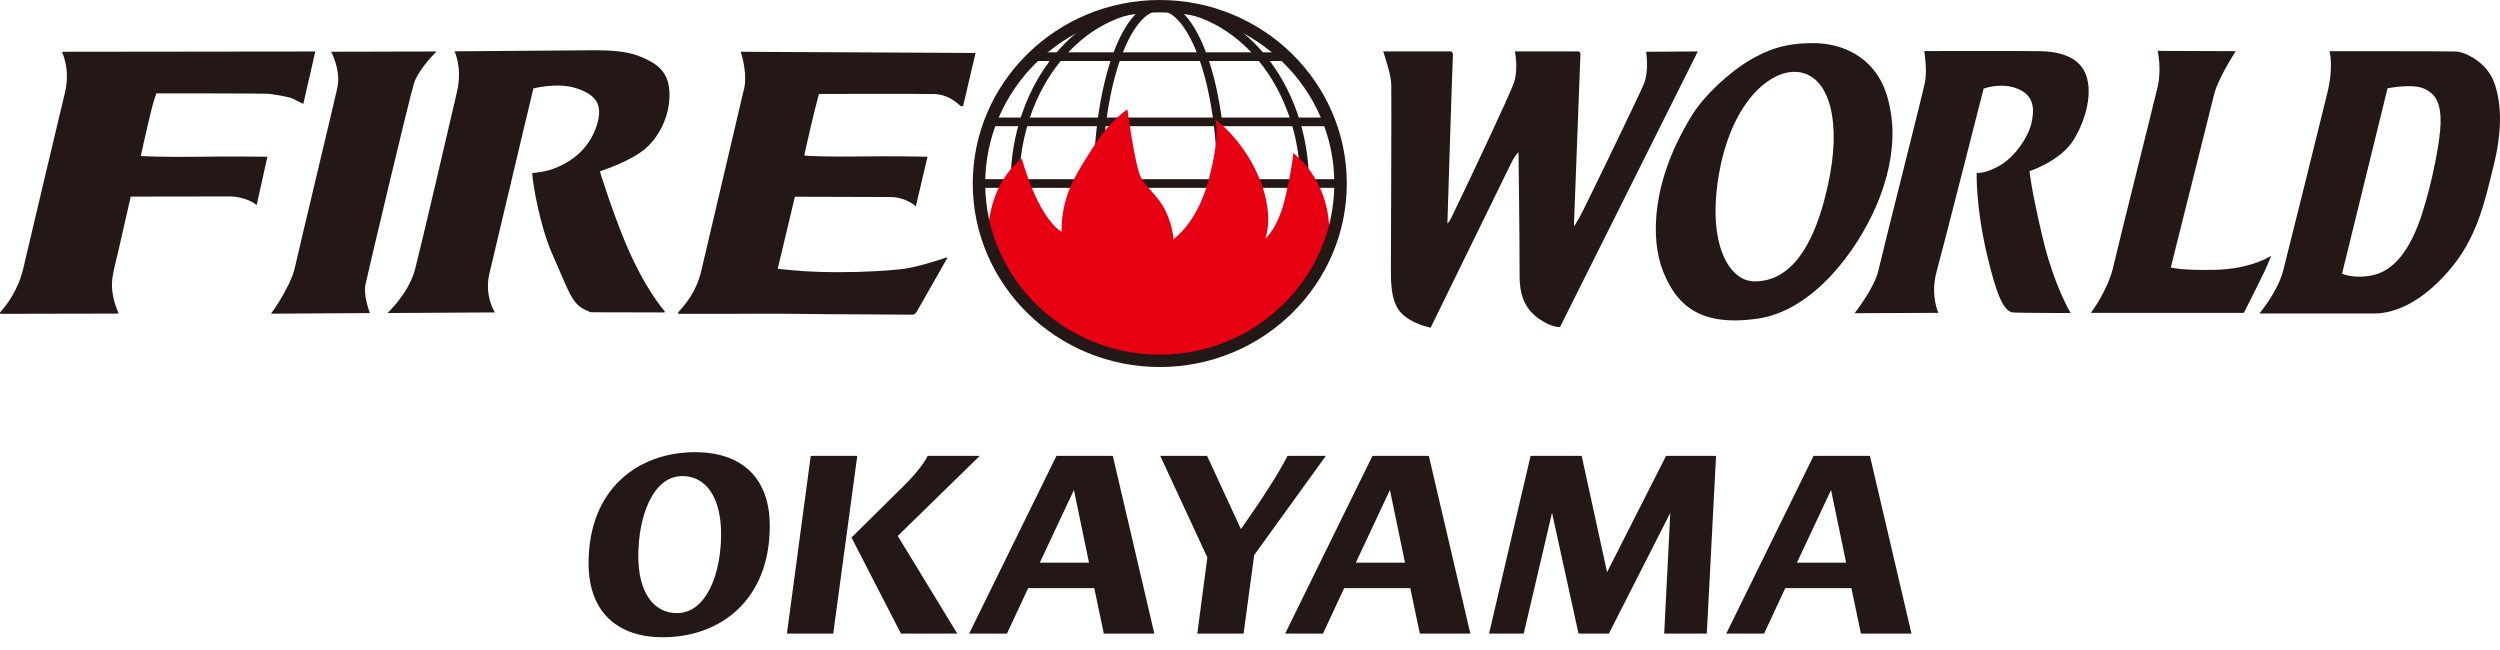
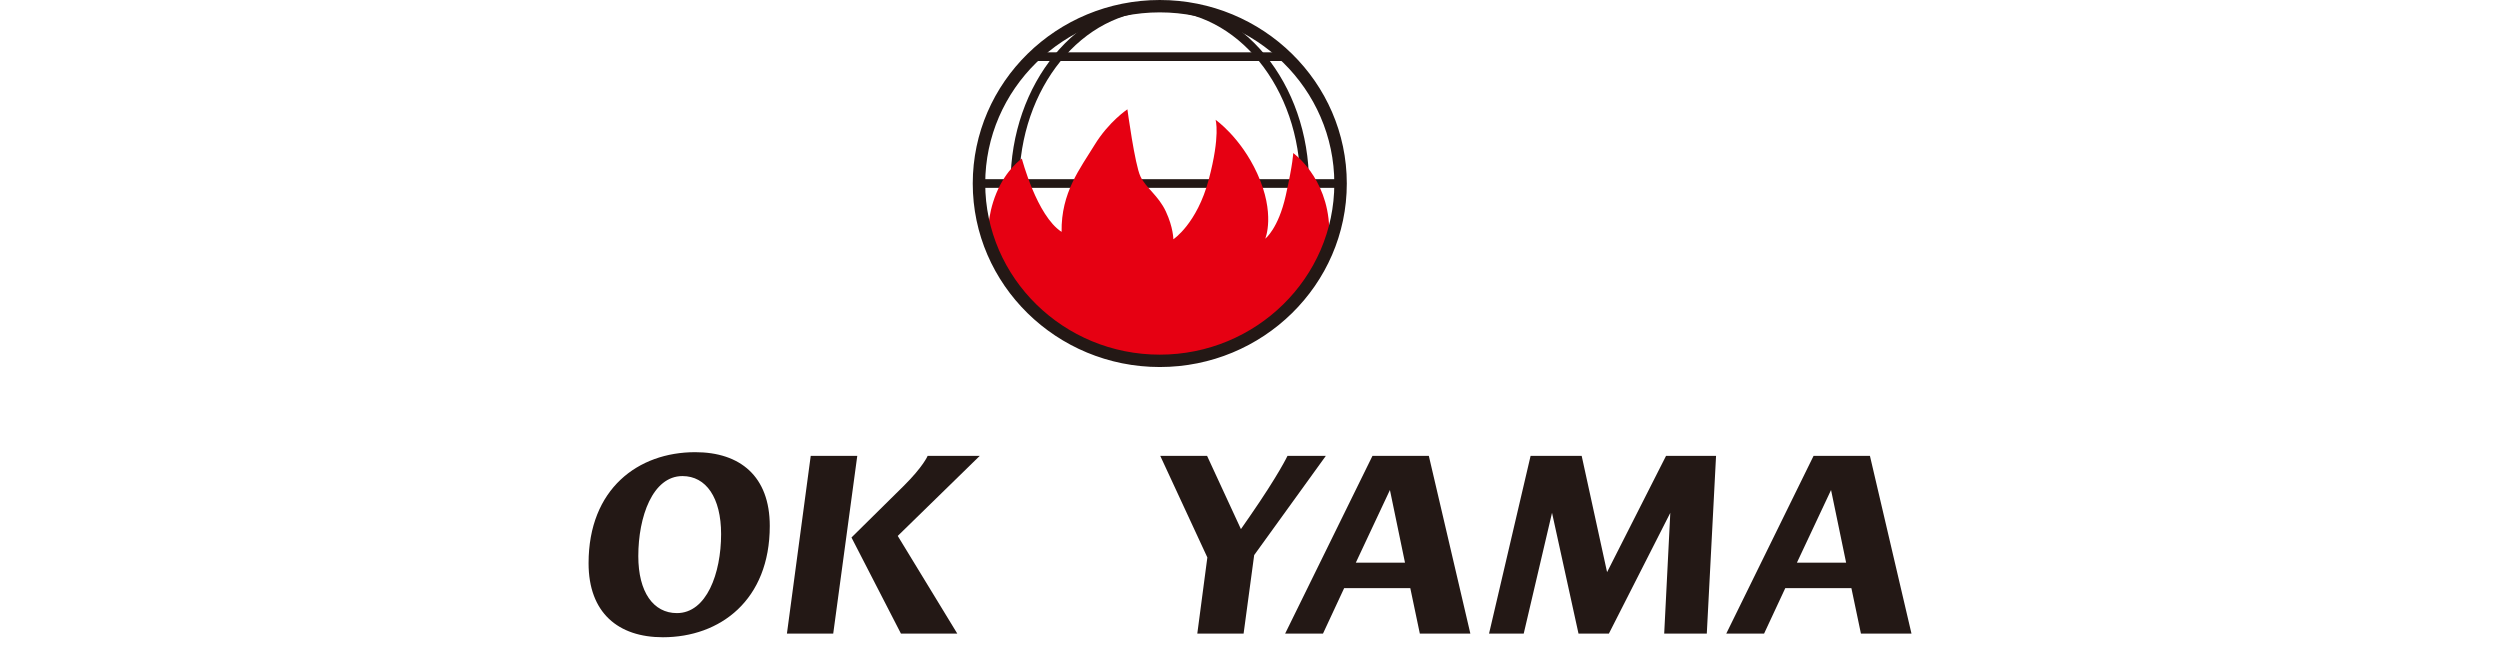
<svg xmlns="http://www.w3.org/2000/svg" width="100" height="26" viewBox="0 0 100 26" fill="none">
  <g clip-path="url(#clip0_1046_17098)">
    <path d="M46.391 14.607C43.1 14.607 40.422 11.348 40.422 7.341C40.422 3.334 43.1 0.074 46.391 0.074C49.682 0.074 52.36 3.334 52.36 7.341C52.36 11.348 49.682 14.607 46.391 14.607ZM46.391 0.421C43.292 0.421 40.771 3.525 40.771 7.341C40.771 11.156 43.292 14.26 46.391 14.26C49.489 14.26 52.011 11.156 52.011 7.341C52.011 3.525 49.489 0.421 46.391 0.421Z" fill="#231815" />
-     <path d="M46.392 14.607C44.908 14.607 43.746 11.415 43.746 7.341C43.746 3.266 44.909 0.074 46.392 0.074C47.876 0.074 49.038 3.266 49.038 7.341C49.038 11.415 47.876 14.607 46.392 14.607ZM46.392 0.421C45.283 0.421 44.096 3.201 44.096 7.341C44.096 11.48 45.283 14.26 46.392 14.26C47.501 14.26 48.689 11.48 48.689 7.341C48.689 3.201 47.502 0.421 46.392 0.421Z" fill="#231815" />
    <path d="M51.42 2.093H41.32V2.44H51.42V2.093Z" fill="#231815" />
-     <path d="M53.117 4.702H39.605V5.048H53.117V4.702Z" fill="#231815" />
    <path d="M53.603 7.167H39.16V7.514H53.603V7.167Z" fill="#231815" />
-     <path fill-rule="evenodd" clip-rule="evenodd" d="M2.481 2.091C2.481 2.091 2.83 2.761 2.594 3.72C2.374 4.616 1.201 9.595 0.925 10.762C0.723 11.613 0.251 12.219 0.048 12.44C-0.017 12.511 0.003 12.553 0.003 12.553L4.732 12.543C4.732 12.543 4.744 12.528 4.72 12.476C4.697 12.425 4.492 11.961 4.477 11.446C4.465 11.034 4.645 10.432 4.728 10.064C4.812 9.695 5.229 7.864 5.229 7.864C5.229 7.864 8.786 7.858 9.199 7.858C9.612 7.858 10.069 8.03 10.237 8.184C10.261 8.188 10.269 8.194 10.269 8.194L10.696 6.269C10.696 6.269 9.115 6.249 7.733 6.272C6.592 6.29 5.631 6.242 5.631 6.242C5.631 6.242 5.868 5.154 6.051 4.417C6.158 3.989 6.253 3.735 6.253 3.735C6.253 3.735 10.565 3.735 10.768 3.752C11.013 3.788 11.582 3.872 11.732 3.954C11.971 4.085 12.133 4.156 12.133 4.156L12.612 2.059L2.517 2.071L2.481 2.091ZM17.462 2.059C17.462 2.059 16.761 2.736 16.564 3.318C16.407 3.781 14.706 10.962 14.616 11.394C14.526 11.826 14.796 12.523 14.796 12.523L10.838 12.548C10.838 12.548 10.982 12.358 11.155 12.079C11.395 11.695 11.7 11.13 11.79 10.723C11.941 10.04 13.338 4.214 13.494 3.513C13.65 2.812 13.245 2.069 13.245 2.069L17.462 2.059ZM23.659 2.011C24.653 2.005 25.209 2.077 25.736 2.314C26.263 2.552 26.742 2.855 26.778 3.681C26.814 4.507 26.449 5.374 25.85 5.915C25.251 6.456 23.994 6.853 23.994 6.853C23.994 6.853 24.455 8.35 24.988 9.64C25.773 11.538 26.545 12.396 26.581 12.444C26.616 12.491 26.574 12.498 26.574 12.498L23.634 12.491C23.634 12.491 23.341 12.39 23.149 12.23C22.946 12.06 22.768 11.728 22.586 11.298C22.441 10.957 22.288 10.628 22.053 10.073C21.586 8.968 21.311 7.364 21.287 6.924C21.808 6.871 22.137 6.788 22.581 6.55C23.024 6.312 23.604 5.855 23.874 5.005C24.143 4.156 23.808 3.781 23.06 3.532C22.311 3.282 21.335 3.538 21.335 3.538C21.335 3.538 19.785 10.044 19.575 10.947C19.365 11.85 19.797 12.497 19.797 12.497L15.498 12.521C15.498 12.521 16.354 11.737 16.605 10.762C16.856 9.788 18.06 4.631 18.282 3.662C18.503 2.694 18.18 2.053 18.18 2.053C18.18 2.053 22.664 2.017 23.658 2.011L23.659 2.011ZM33.209 12.568C32.143 12.561 31.263 12.549 31.263 12.549L27.126 12.553C27.126 12.553 27.106 12.511 27.171 12.44C27.374 12.219 27.846 11.701 28.047 10.85C28.324 9.683 29.482 4.756 29.732 3.675C29.945 3.014 29.637 2.1 29.637 2.1L29.64 2.071L39.022 2.118L38.525 4.239C38.525 4.239 38.452 4.268 38.404 4.223C38.154 3.99 37.816 3.785 37.418 3.764C37.215 3.746 32.76 3.758 32.76 3.758C32.76 3.758 32.694 3.989 32.587 4.416C32.404 5.154 32.173 6.2 32.173 6.2C32.173 6.2 32.192 6.225 32.227 6.228C32.446 6.247 33.319 6.275 34.298 6.259C35.681 6.236 37.1 6.269 37.1 6.269L36.637 8.241C36.637 8.241 36.629 8.235 36.605 8.231C36.437 8.077 36.04 7.881 35.627 7.881C35.215 7.881 31.796 7.869 31.796 7.869C31.796 7.869 31.193 10.384 31.109 10.752C31.893 10.83 32.406 10.887 33.502 10.887C34.597 10.887 35.446 10.831 36.047 10.768C36.723 10.696 37.885 10.292 37.885 10.292C37.885 10.292 37.908 10.286 37.891 10.322C37.873 10.358 36.753 12.33 36.681 12.449C36.609 12.568 36.556 12.592 36.436 12.586C36.367 12.582 34.638 12.576 33.209 12.568L33.209 12.568ZM55.33 2.057H58.042C58.042 2.057 58.13 2.086 58.116 2.216C58.101 2.346 57.896 8.942 57.896 8.942C57.896 8.942 57.953 8.913 58.05 8.714C58.595 7.594 60.416 3.753 60.565 3.286C60.74 2.736 60.594 2.057 60.594 2.057H63.145C63.145 2.057 63.218 2.071 63.218 2.143C63.218 2.216 62.956 9.057 62.956 9.057C62.956 9.057 63.103 8.862 63.33 8.404C64.066 6.916 65.651 3.627 65.755 3.358C65.974 2.794 65.843 2.071 65.843 2.071L67.913 2.057L62.402 13.079C62.402 13.079 62.089 13.121 61.565 12.755C61.152 12.466 60.784 12.021 60.784 11.054C60.784 9.231 60.74 6.092 60.74 6.092C60.74 6.092 60.623 6.164 60.433 6.555C60.244 6.946 57.226 13.107 57.226 13.107C57.226 13.107 56.452 12.963 56.03 12.5C55.607 12.037 55.636 11.169 55.636 10.619C55.636 10.069 55.665 3.778 55.651 3.373C55.636 2.967 55.403 2.302 55.33 2.057ZM73.217 4.296C73.41 5.066 73.406 6.114 73.104 7.466C72.425 10.505 71.238 11.256 70.188 11.256C69.137 11.256 68.278 9.709 68.759 6.96C69.24 4.212 70.644 2.974 71.632 2.882C72.405 2.808 72.974 3.321 73.217 4.296ZM75.32 3.402C75.528 3.854 75.671 4.506 75.695 5.123C75.733 6.129 75.499 7.188 75.058 8.219C74.27 10.056 72.52 12.428 70.304 12.746C67.957 13.083 67.053 12.168 66.528 10.866C66.003 9.564 66.047 7.201 67.723 4.544C68.187 3.809 69.153 2.903 69.983 2.412C70.731 1.97 71.428 1.724 72.52 1.724C73.731 1.724 74.81 2.288 75.32 3.402ZM81.611 2.047C82.21 2.059 83.085 2.19 83.407 2.915C83.731 3.64 83.461 4.757 82.941 5.6C82.419 6.444 81.18 6.848 81.18 6.848C81.18 6.848 81.228 7.478 81.695 9.462C82.162 11.446 82.827 12.522 82.827 12.522C82.827 12.522 80.754 12.516 80.536 12.501C80.141 12.475 79.853 11.774 79.474 10.159C79.022 8.235 79.068 6.916 79.068 6.916C79.068 6.916 79.433 6.96 80.031 6.598C80.628 6.237 81.138 5.455 81.255 4.935C81.371 4.414 81.401 3.85 80.73 3.561C80.06 3.271 79.344 3.546 79.344 3.546C79.344 3.546 77.727 9.911 77.464 10.865C77.201 11.82 77.537 12.514 77.537 12.514L74.183 12.528C74.183 12.528 74.971 11.53 75.131 10.836C75.359 9.848 76.895 3.806 76.997 3.3C77.1 2.794 76.969 2.042 76.969 2.042C76.969 2.042 81.013 2.035 81.612 2.047L81.611 2.047ZM89.431 2.047C89.431 2.047 88.724 3.128 88.569 3.758C88.413 4.388 86.832 10.697 86.832 10.697C86.832 10.697 87.228 10.828 88.641 10.792C90.054 10.756 90.844 10.234 90.844 10.234C90.844 10.234 90.73 10.542 90.588 10.838C90.267 11.511 89.754 12.515 89.754 12.515H83.635C83.635 12.515 84.318 11.613 84.533 10.662C84.723 9.826 86.138 4.186 86.306 3.473C86.473 2.76 86.306 2.035 86.306 2.035L89.431 2.047ZM98.232 2.059C98.591 2.071 99.465 2.475 99.765 3.295C100.064 4.115 100.1 5.196 99.741 6.646C99.382 8.095 99.082 9.533 97.945 10.84C96.807 12.147 95.742 12.539 94.975 12.539H90.377C90.377 12.539 91.107 11.672 91.323 10.84C91.538 10.008 92.832 4.792 93.095 3.711C93.358 2.629 93.178 2.047 93.178 2.047C93.178 2.047 97.873 2.047 98.232 2.059ZM96.963 3.544C97.442 3.758 97.645 4.15 97.622 4.958C97.601 5.632 97.322 7.168 96.891 8.523C96.375 10.146 95.67 10.84 94.915 11.007C94.16 11.173 93.682 10.947 93.682 10.947L95.502 3.532C95.502 3.532 96.484 3.331 96.963 3.545L96.963 3.544Z" fill="#231815" />
    <path fill-rule="evenodd" clip-rule="evenodd" d="M46.394 14.434C49.515 14.434 52.173 12.495 53.187 9.78C53.183 9.578 53.177 9.353 53.168 9.103C53.094 7.083 51.728 6.122 51.728 6.122C51.728 6.122 51.728 6.492 51.43 7.822C51.132 9.152 50.61 9.547 50.61 9.547C50.61 9.547 51.032 8.561 50.287 6.935C49.625 5.489 48.623 4.792 48.623 4.792C48.623 4.792 48.822 5.408 48.35 7.181C47.878 8.955 46.934 9.571 46.934 9.571C46.934 9.571 46.934 9.103 46.636 8.463C46.338 7.822 45.842 7.526 45.618 7.058C45.394 6.59 45.096 4.373 45.096 4.373C45.096 4.373 44.351 4.866 43.78 5.802C43.209 6.738 42.439 7.699 42.464 9.275C41.47 8.635 40.874 6.344 40.874 6.344C40.874 6.344 40.253 6.762 39.856 7.723C39.459 8.684 39.533 9.473 39.533 9.473L39.543 9.609C40.508 12.413 43.21 14.434 46.395 14.434L46.394 14.434Z" fill="#E60012" />
    <path d="M46.391 14.681C42.266 14.681 38.91 11.388 38.91 7.341C38.91 3.293 42.266 0 46.391 0C50.516 0 53.872 3.293 53.872 7.341C53.872 11.388 50.516 14.681 46.391 14.681ZM46.391 0.495C42.541 0.495 39.409 3.566 39.409 7.341C39.409 11.115 42.541 14.186 46.391 14.186C50.241 14.186 53.373 11.115 53.373 7.341C53.373 3.566 50.241 0.495 46.391 0.495Z" fill="#231815" />
    <path d="M27.807 18.087C29.606 18.087 30.791 19.053 30.791 21.038C30.791 24.009 28.802 25.49 26.516 25.49C24.728 25.49 23.543 24.513 23.543 22.529C23.543 19.547 25.532 18.087 27.807 18.087L27.807 18.087ZM27.077 24.524C28.262 24.524 28.844 22.938 28.844 21.363C28.844 19.904 28.241 19.043 27.299 19.043C26.104 19.043 25.532 20.671 25.532 22.245C25.532 23.684 26.135 24.524 27.077 24.524Z" fill="#231815" />
    <path d="M32.429 18.234H34.291L33.329 25.343H31.477L32.429 18.234ZM36.143 19.442C36.937 18.655 37.106 18.234 37.106 18.234H39.191L35.91 21.437L38.291 25.343H36.037L34.059 21.5L36.143 19.442Z" fill="#231815" />
-     <path d="M42.258 18.234H44.512L46.173 25.343H44.152L43.771 23.526H41.126L40.279 25.343H38.766L42.258 18.234ZM43.56 22.508L42.957 19.6L41.591 22.508H43.56H43.56Z" fill="#231815" />
    <path d="M48.294 22.298L46.41 18.234H48.283L49.637 21.164L49.987 20.66C51.151 18.98 51.5 18.234 51.5 18.234H53.034L50.167 22.204L49.744 25.343H47.892L48.294 22.298Z" fill="#231815" />
    <path d="M54.899 18.234H57.153L58.814 25.343H56.793L56.412 23.526H53.766L52.92 25.343H51.406L54.899 18.234ZM56.2 22.508L55.597 19.6L54.232 22.508H56.2Z" fill="#231815" />
    <path d="M61.225 18.234H63.267L64.283 22.886L66.642 18.234H68.642L68.272 25.343H66.568L66.812 20.513L64.356 25.343H63.14L62.081 20.513L60.949 25.343H59.562L61.224 18.234H61.225Z" fill="#231815" />
    <path d="M72.543 18.234H74.797L76.459 25.343H74.437L74.056 23.526H71.411L70.564 25.343H69.051L72.543 18.234ZM73.845 22.508L73.242 19.6L71.876 22.508H73.845H73.845Z" fill="#231815" />
  </g>
  <defs>
    <clipPath id="clip0_1046_17098">
      <rect width="100" height="25.49" fill="white" />
    </clipPath>
  </defs>
</svg>